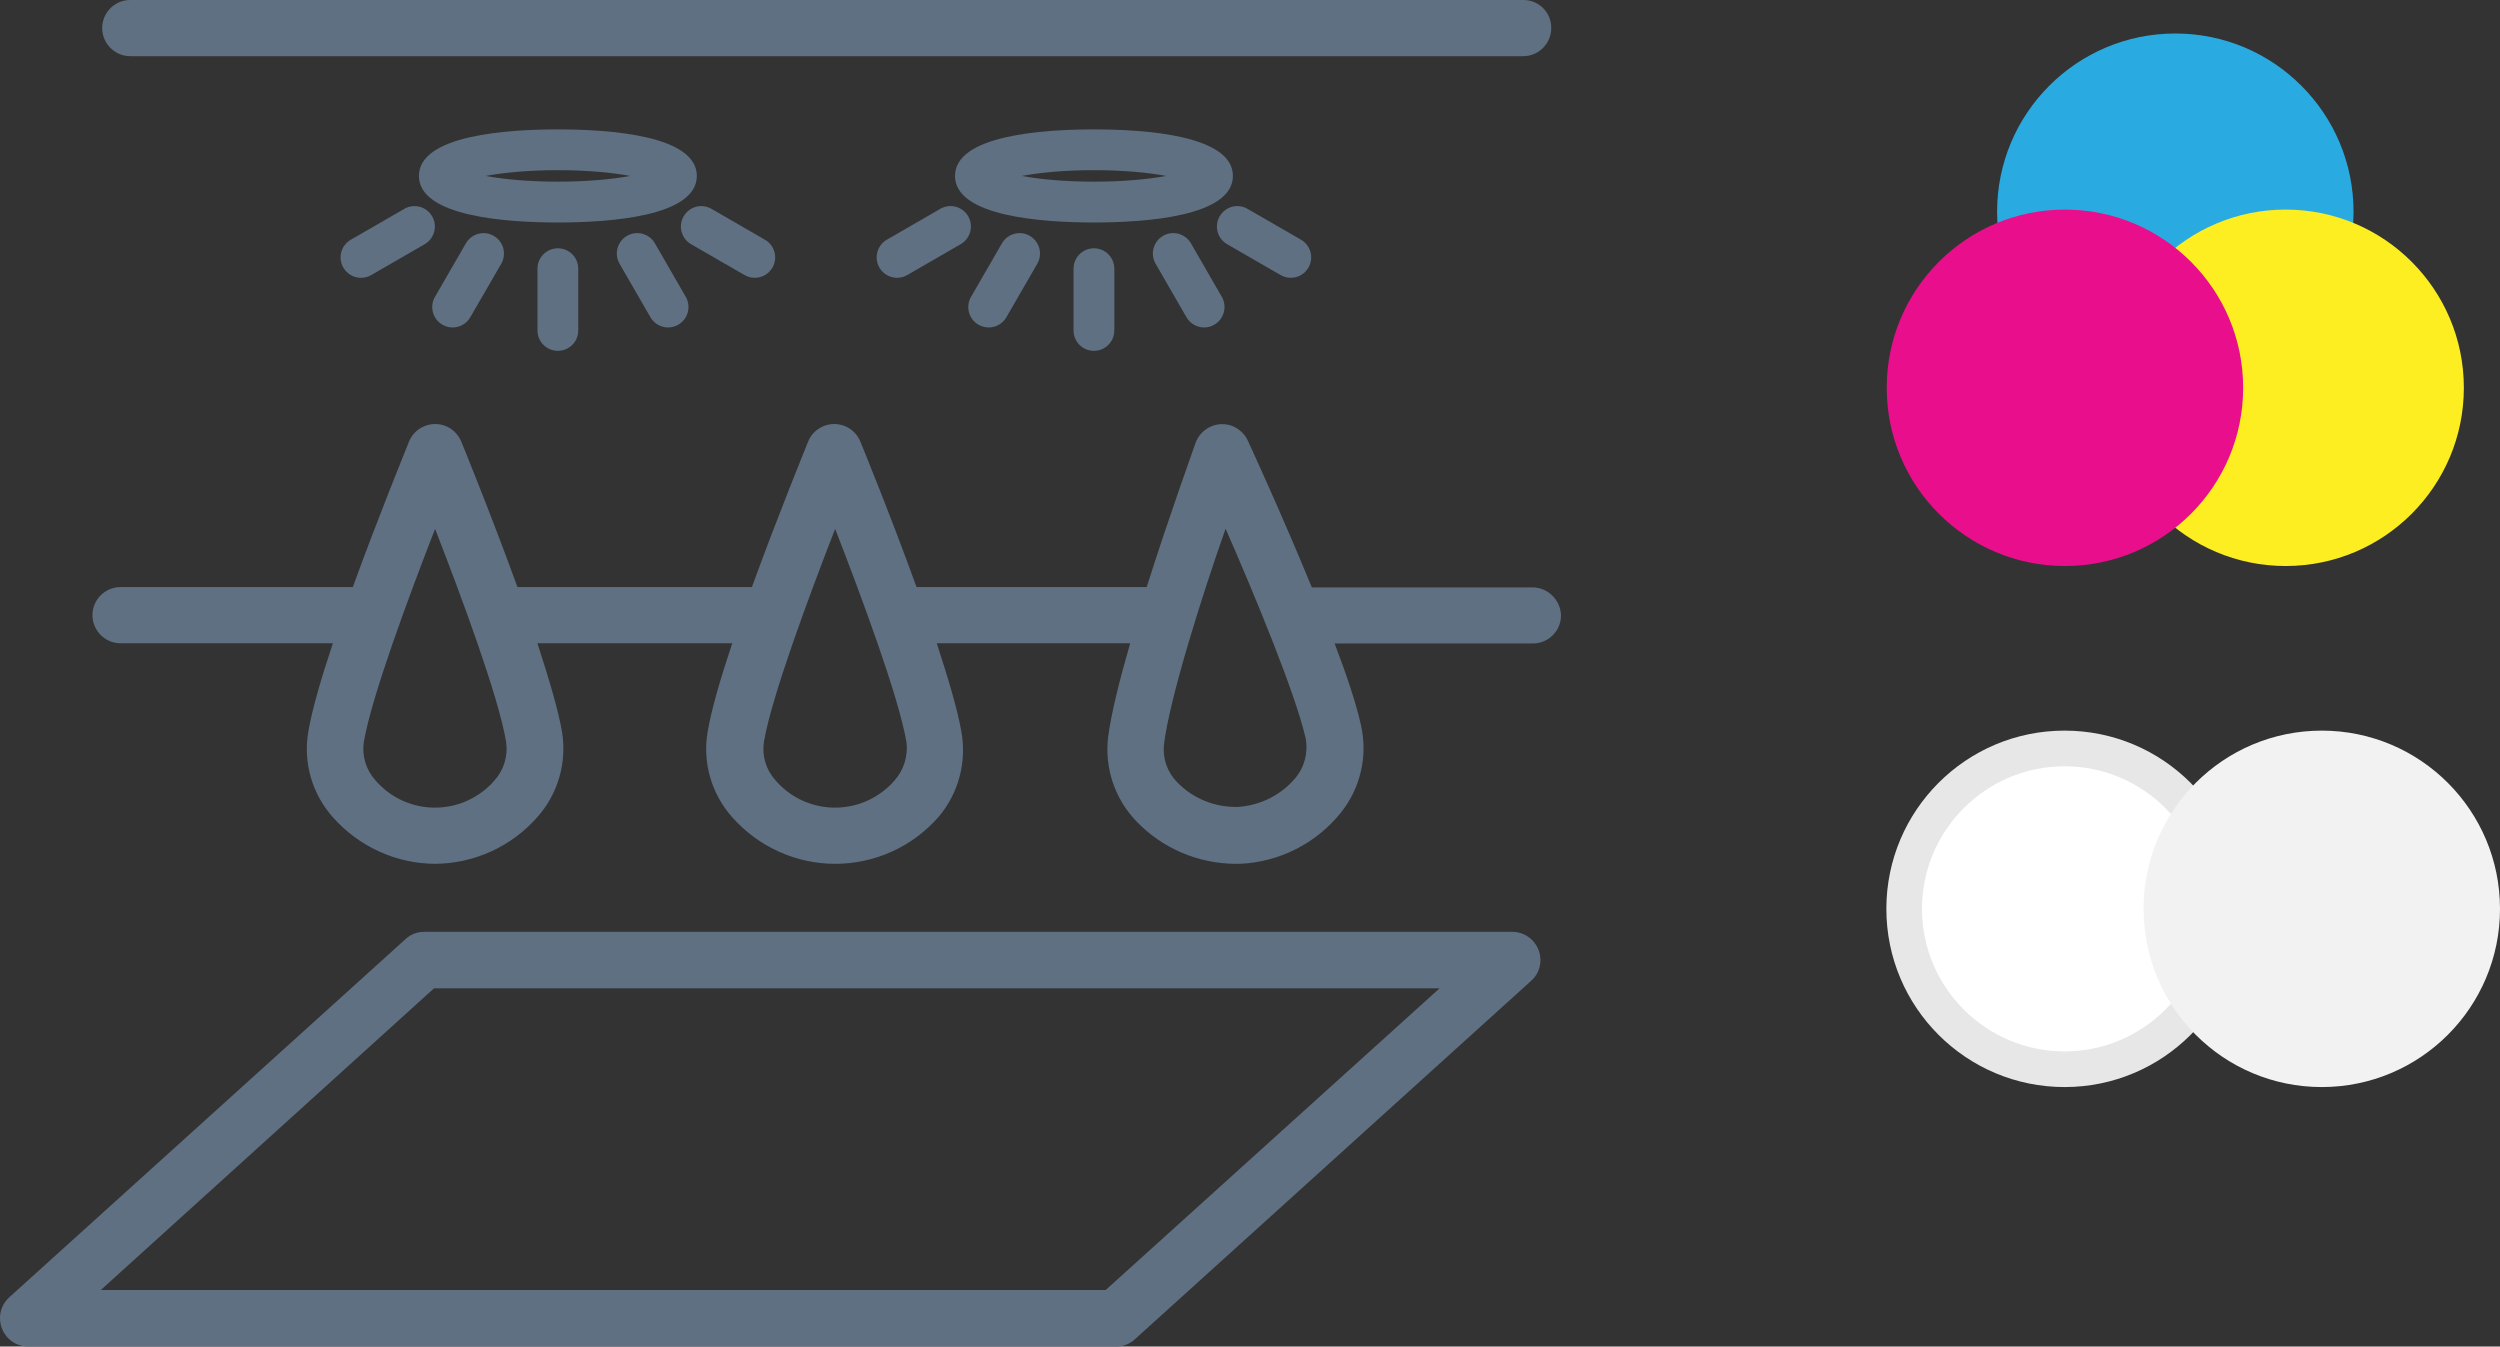
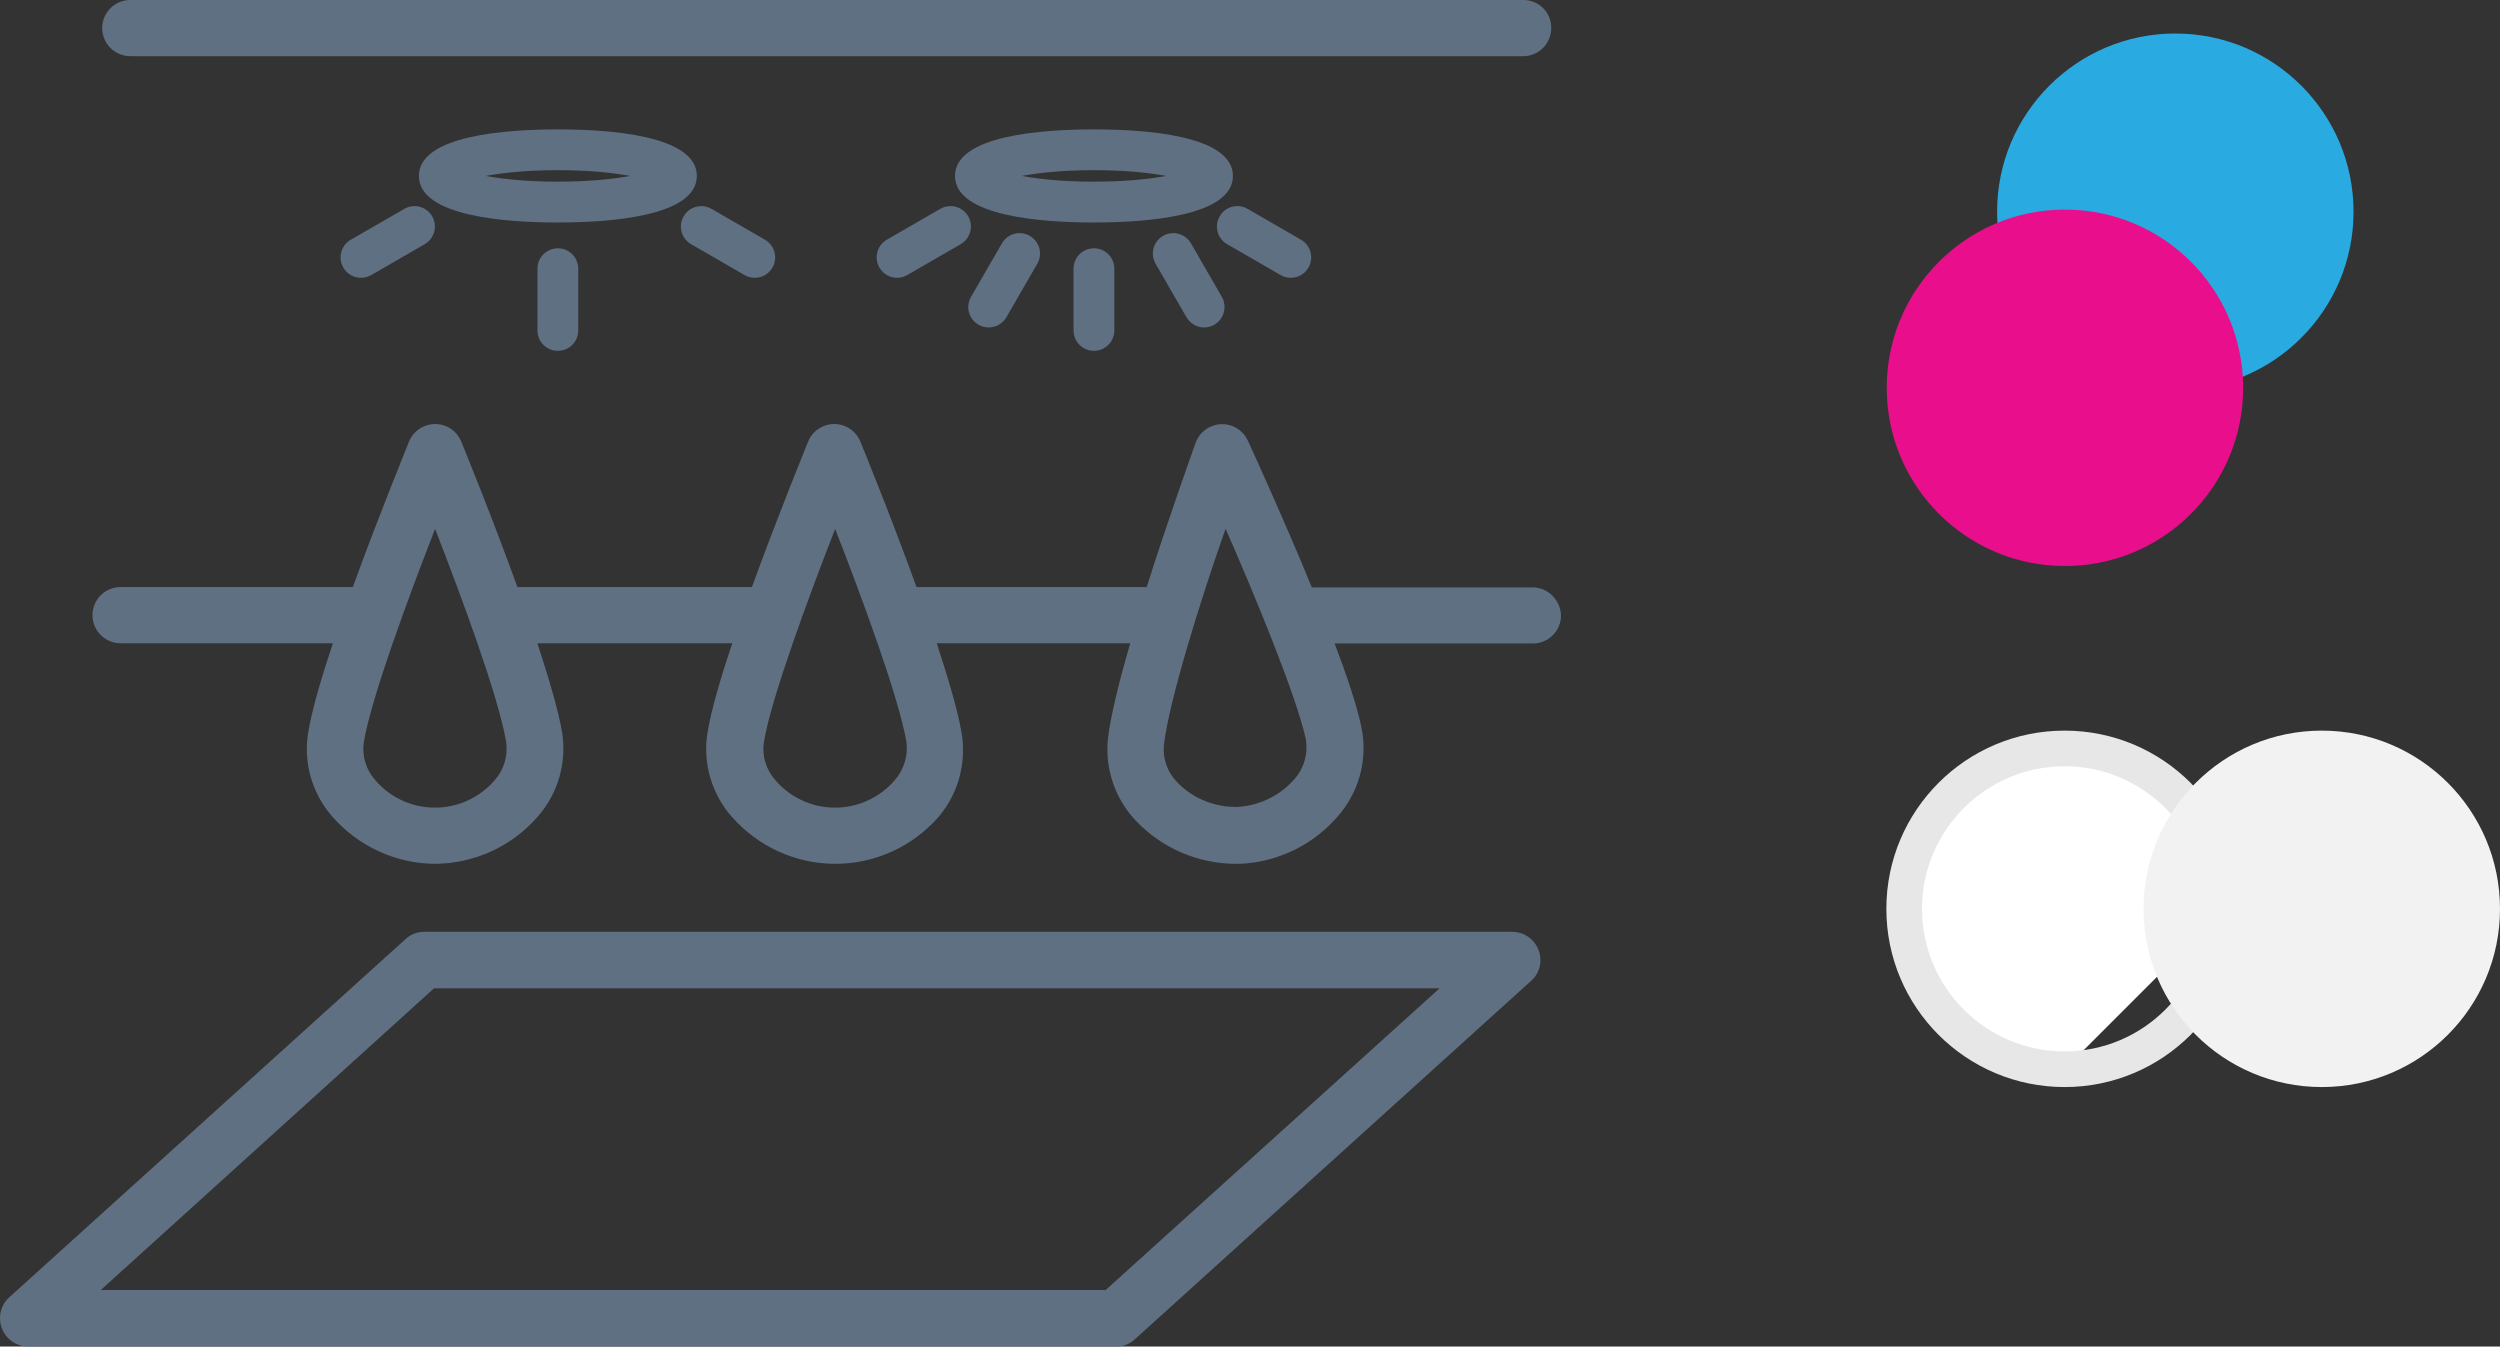
<svg xmlns="http://www.w3.org/2000/svg" version="1.1" id="Layer_1" x="0px" y="0px" width="70.139px" height="37.778px" viewBox="0 0 70.139 37.778" enable-background="new 0 0 70.139 37.778" xml:space="preserve">
  <rect x="0" y="0" width="70.139" height="37.778" fill="#333333" stroke="none" />
  <g>
    <path fill="#5F7082" d="M31.346,37.778c0.189-0.007,0.365-0.081,0.5-0.21L42.954,27.52c0.169-0.148,0.264-0.357,0.264-0.58   c0-0.439-0.352-0.797-0.79-0.797H11.898c-0.196,0-0.385,0.074-0.526,0.209L0.256,36.4C0.095,36.548,0,36.757,0,36.981   c0,0.438,0.351,0.797,0.79,0.797H31.346z M12.175,27.729h28.212l-9.366,8.462H2.829L12.175,27.729z" />
    <path fill="#5F7082" d="M42.741,0H3.655C3.217,0,2.867,0.357,2.867,0.788c0,0.438,0.357,0.788,0.788,0.788h39.079   c0.438,0,0.787-0.357,0.787-0.788C43.528,0.357,43.178,0,42.741,0z" />
    <path fill="#5F7082" d="M42.993,16.479h-6.189c-0.835-2.033-1.731-3.979-1.798-4.121c-0.087-0.188-0.249-0.336-0.444-0.411   c-0.411-0.148-0.862,0.061-1.017,0.471c-0.047,0.142-0.734,2.033-1.374,4.053h-6.457c-0.734-2.026-1.521-3.945-1.575-4.08   c-0.081-0.195-0.236-0.357-0.438-0.438c-0.404-0.162-0.868,0.034-1.03,0.438c-0.054,0.142-0.842,2.06-1.576,4.08h-6.578   c-0.734-2.026-1.521-3.945-1.575-4.08c-0.081-0.195-0.236-0.357-0.438-0.438c-0.404-0.162-0.868,0.034-1.03,0.438   c-0.054,0.142-0.842,2.06-1.576,4.08H3.382c-0.438,0-0.788,0.357-0.788,0.788c0,0.438,0.357,0.788,0.788,0.788H9.34   c-0.33,0.983-0.592,1.885-0.693,2.499c-0.142,0.848,0.107,1.717,0.68,2.369c0.728,0.828,1.771,1.313,2.875,1.32   c1.104-0.008,2.154-0.485,2.881-1.32c0.572-0.646,0.822-1.515,0.687-2.369c-0.101-0.606-0.371-1.509-0.693-2.499h5.467   c-0.33,0.983-0.593,1.885-0.693,2.499c-0.142,0.848,0.107,1.717,0.68,2.369c0.734,0.835,1.791,1.32,2.902,1.32   s2.168-0.479,2.902-1.32c0.552-0.652,0.788-1.521,0.64-2.369c-0.101-0.606-0.371-1.509-0.694-2.499h5.427   c-0.303,1.044-0.539,2-0.62,2.639c-0.101,0.861,0.188,1.724,0.788,2.35c0.727,0.762,1.73,1.191,2.78,1.199h0.128   c1.111-0.048,2.142-0.572,2.834-1.435c0.546-0.681,0.755-1.569,0.572-2.417c-0.121-0.579-0.396-1.414-0.747-2.33h5.564   c0.438,0,0.788-0.357,0.788-0.788C43.781,16.835,43.43,16.479,42.993,16.479z M13.871,21.898c-0.067,0.081-0.141,0.155-0.222,0.222   c-0.923,0.795-2.31,0.701-3.111-0.222c-0.269-0.296-0.39-0.693-0.33-1.084c0.215-1.266,1.266-4.093,2-5.979v0.007   c0.734,1.885,1.784,4.713,1.993,5.979C14.255,21.211,14.134,21.608,13.871,21.898z M25.095,21.898   c-0.067,0.081-0.142,0.155-0.222,0.222c-0.922,0.795-2.31,0.701-3.111-0.222c-0.269-0.296-0.39-0.693-0.33-1.084   c0.215-1.266,1.266-4.093,2-5.979v0.007c0.734,1.885,1.784,4.713,2,5.979C25.479,21.205,25.357,21.608,25.095,21.898z    M36.345,21.825c-0.404,0.484-0.99,0.773-1.616,0.814c-0.64,0.013-1.252-0.229-1.697-0.688c-0.276-0.275-0.417-0.666-0.377-1.057   c0.148-1.252,1.05-4.141,1.73-6.06c0.815,1.858,1.966,4.639,2.249,5.892C36.702,21.118,36.6,21.521,36.345,21.825z" />
    <g>
      <g>
        <path fill="#5F7082" d="M15.651,9.843c-0.316,0-0.572-0.256-0.572-0.572V7.538c0-0.316,0.256-0.572,0.572-0.572     s0.572,0.256,0.572,0.572v1.733C16.224,9.587,15.968,9.843,15.651,9.843z" />
      </g>
      <g>
        <g>
-           <path fill="#5F7082" d="M18.744,9.187c-0.198,0-0.39-0.103-0.496-0.287l-0.866-1.501c-0.158-0.273-0.064-0.624,0.209-0.782      c0.273-0.159,0.624-0.065,0.782,0.209l0.866,1.501c0.158,0.273,0.064,0.624-0.209,0.782C18.94,9.162,18.842,9.187,18.744,9.187z      " />
-         </g>
+           </g>
        <g>
-           <path fill="#5F7082" d="M12.699,9.187c-0.097,0-0.195-0.025-0.286-0.077c-0.274-0.158-0.368-0.508-0.209-0.782l0.867-1.501      c0.158-0.274,0.508-0.369,0.782-0.209c0.273,0.158,0.367,0.508,0.209,0.782L13.195,8.9C13.089,9.084,12.897,9.187,12.699,9.187z      " />
-         </g>
+           </g>
      </g>
      <g>
        <g>
          <path fill="#5F7082" d="M21.175,7.794c-0.097,0-0.196-0.025-0.286-0.077l-1.5-0.866c-0.274-0.158-0.368-0.508-0.209-0.782      c0.158-0.274,0.508-0.368,0.782-0.209l1.5,0.866c0.274,0.158,0.368,0.508,0.209,0.782C21.565,7.691,21.373,7.794,21.175,7.794z" />
        </g>
        <g>
          <path fill="#5F7082" d="M10.128,7.794c-0.198,0-0.39-0.103-0.496-0.287C9.474,7.234,9.568,6.883,9.842,6.726l1.5-0.866      c0.273-0.159,0.624-0.065,0.782,0.209c0.158,0.273,0.064,0.624-0.209,0.782l-1.5,0.866C10.324,7.769,10.226,7.794,10.128,7.794z      " />
        </g>
      </g>
      <g>
        <path fill="#5F7082" d="M15.651,6.242c-1.456,0-3.898-0.169-3.898-1.306c0-1.137,2.442-1.306,3.898-1.306     c1.457,0,3.899,0.169,3.899,1.306C19.55,6.072,17.108,6.242,15.651,6.242z M18.501,5.188h0.004H18.501z M13.624,4.936     c0.487,0.089,1.172,0.161,2.028,0.161c0.856,0,1.541-0.072,2.028-0.161c-0.487-0.09-1.172-0.162-2.028-0.162     C14.796,4.774,14.111,4.846,13.624,4.936z" />
      </g>
    </g>
    <g>
      <g>
        <path fill="#5F7082" d="M30.691,9.843c-0.316,0-0.572-0.256-0.572-0.572V7.538c0-0.316,0.256-0.572,0.572-0.572     s0.572,0.256,0.572,0.572v1.733C31.263,9.587,31.007,9.843,30.691,9.843z" />
      </g>
      <g>
        <g>
          <path fill="#5F7082" d="M33.784,9.187c-0.198,0-0.39-0.103-0.497-0.287l-0.866-1.501c-0.158-0.273-0.064-0.624,0.209-0.782      c0.273-0.159,0.624-0.065,0.782,0.209l0.866,1.501c0.158,0.273,0.064,0.624-0.209,0.782C33.979,9.162,33.881,9.187,33.784,9.187      z" />
        </g>
        <g>
          <path fill="#5F7082" d="M27.738,9.187c-0.097,0-0.195-0.025-0.286-0.077c-0.273-0.158-0.368-0.508-0.209-0.782l0.867-1.501      c0.158-0.274,0.508-0.369,0.782-0.209c0.273,0.158,0.368,0.508,0.209,0.782L28.235,8.9C28.129,9.084,27.937,9.187,27.738,9.187z      " />
        </g>
      </g>
      <g>
        <g>
          <path fill="#5F7082" d="M36.214,7.794c-0.097,0-0.195-0.025-0.286-0.077l-1.5-0.866c-0.274-0.158-0.368-0.508-0.209-0.782      C34.376,5.794,34.727,5.701,35,5.859l1.5,0.866c0.274,0.158,0.368,0.508,0.209,0.782C36.604,7.691,36.413,7.794,36.214,7.794z" />
        </g>
        <g>
          <path fill="#5F7082" d="M25.168,7.794c-0.198,0-0.39-0.103-0.496-0.287c-0.158-0.273-0.064-0.624,0.209-0.782l1.5-0.866      c0.273-0.159,0.624-0.065,0.782,0.209c0.158,0.273,0.064,0.624-0.209,0.782l-1.5,0.866C25.364,7.769,25.266,7.794,25.168,7.794z      " />
        </g>
      </g>
      <g>
        <path fill="#5F7082" d="M30.691,6.242c-1.456,0-3.898-0.169-3.898-1.306c0-1.137,2.442-1.306,3.898-1.306     c1.457,0,3.899,0.169,3.899,1.306C34.59,6.072,32.147,6.242,30.691,6.242z M33.541,5.188h0.005H33.541z M28.664,4.936     c0.487,0.089,1.172,0.161,2.027,0.161c0.856,0,1.542-0.072,2.028-0.161c-0.486-0.09-1.172-0.162-2.028-0.162     C29.835,4.774,29.15,4.846,28.664,4.936z" />
      </g>
    </g>
  </g>
  <circle fill="#29ABE2" cx="61.03" cy="5.94" r="5" />
-   <circle fill="#FCEE21" cx="64.125" cy="10.88" r="5" />
  <circle fill="#E90E8B" cx="57.933" cy="10.88" r="5" />
  <g>
    <g>
-       <path fill="#FFFFFF" d="M57.923,29.998c-2.481,0-4.5-2.019-4.5-4.5s2.019-4.5,4.5-4.5s4.5,2.019,4.5,4.5    S60.405,29.998,57.923,29.998z" />
+       <path fill="#FFFFFF" d="M57.923,29.998c-2.481,0-4.5-2.019-4.5-4.5s2.019-4.5,4.5-4.5s4.5,2.019,4.5,4.5    z" />
      <path fill="#E7E7E7" d="M57.923,21.498c2.206,0,4,1.794,4,4s-1.794,4-4,4c-2.205,0-4-1.794-4-4S55.718,21.498,57.923,21.498     M57.923,20.498c-2.761,0-5,2.239-5,5c0,2.762,2.239,5,5,5c2.762,0,5-2.238,5-5C62.923,22.737,60.685,20.498,57.923,20.498    L57.923,20.498z" />
    </g>
  </g>
  <circle fill="#F2F2F2" cx="65.139" cy="25.498" r="5" />
</svg>